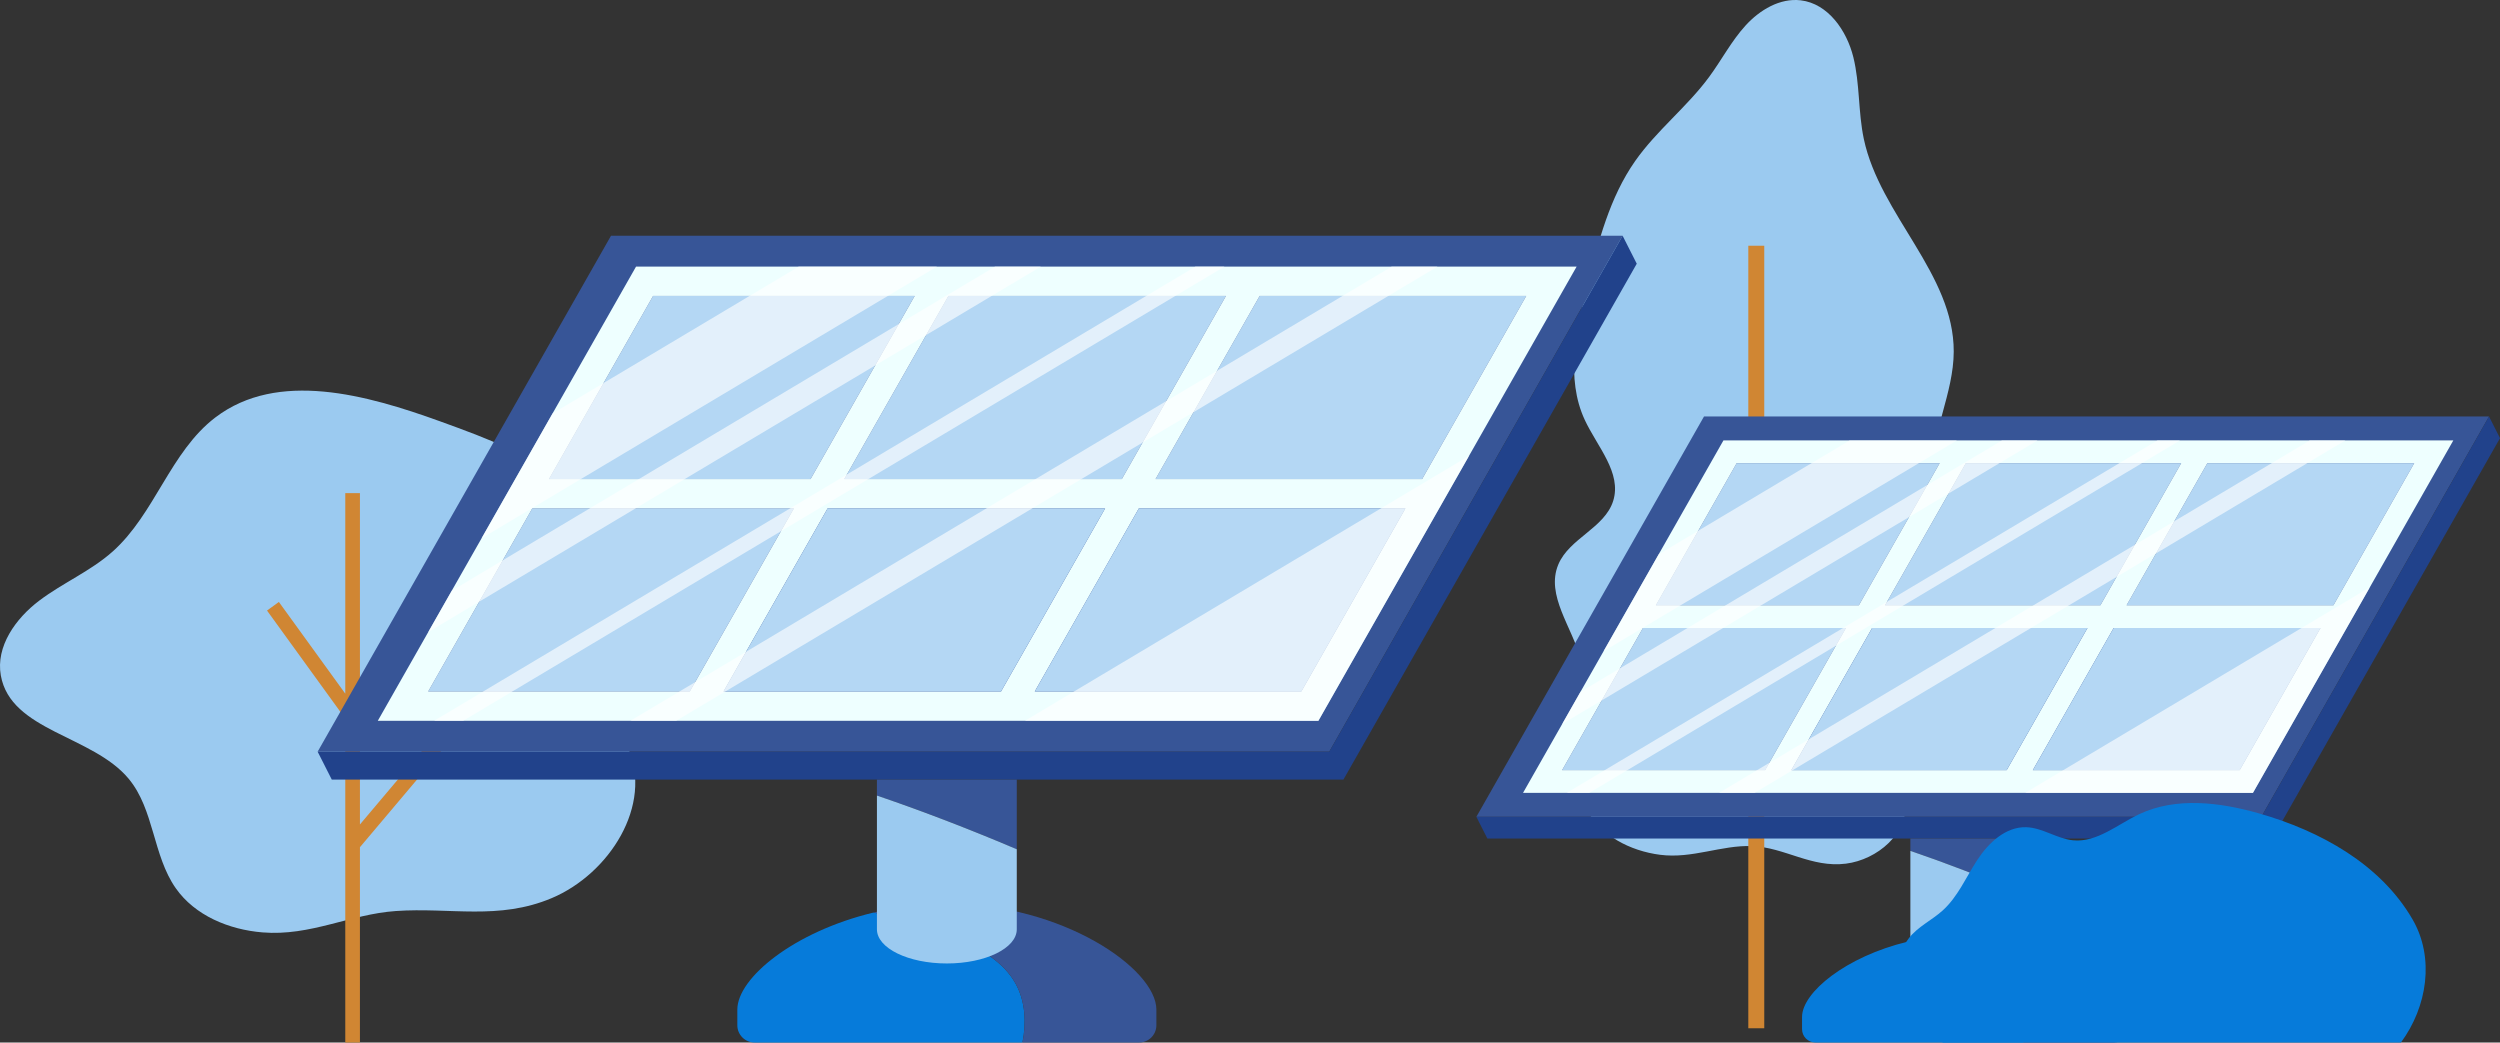
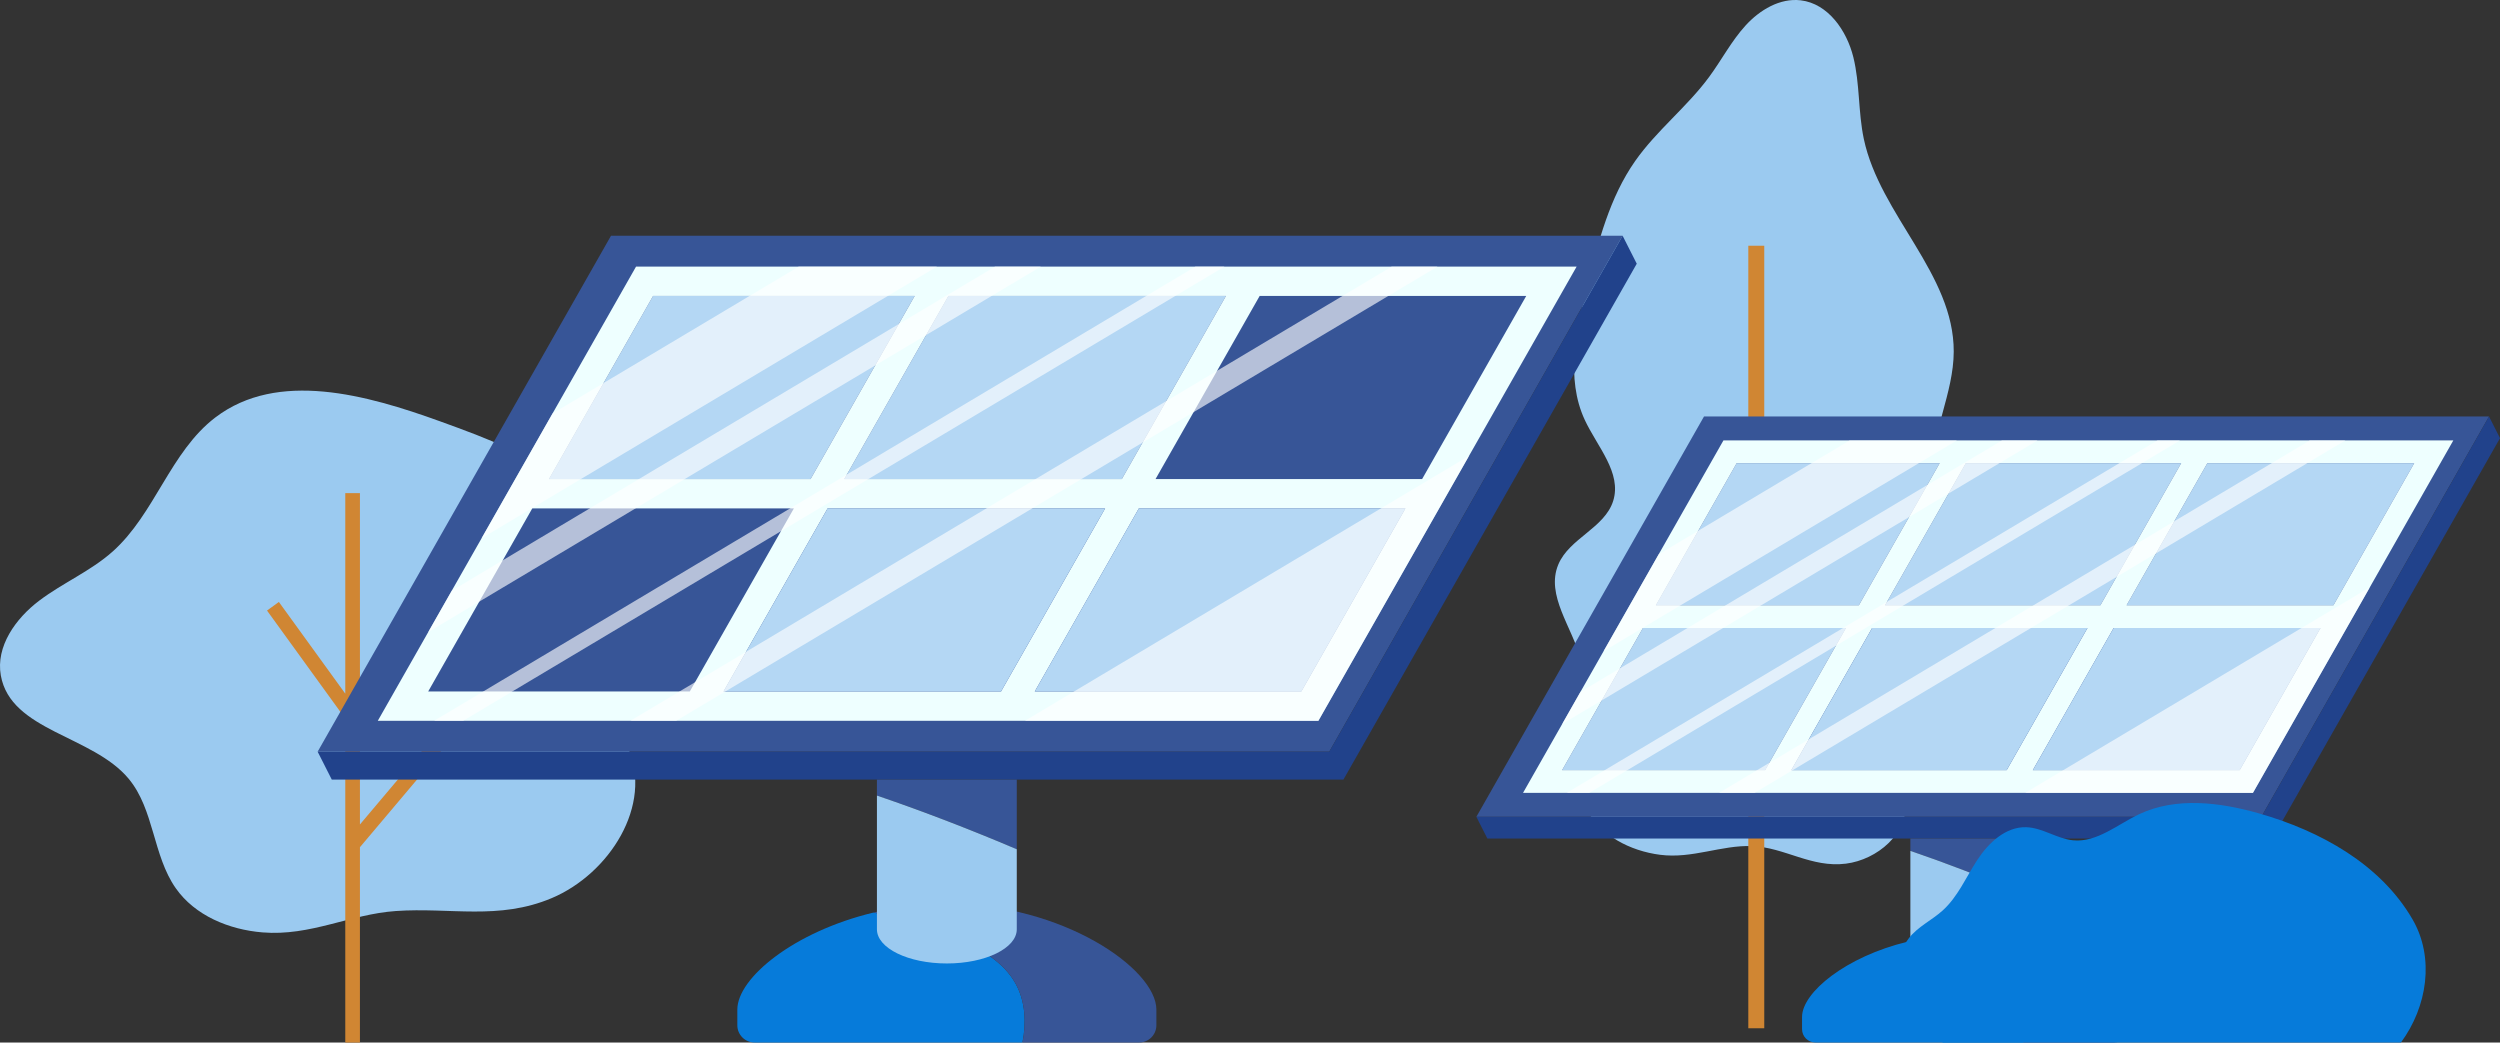
<svg xmlns="http://www.w3.org/2000/svg" id="b" width="881.216" height="367.468" viewBox="0 0 881.216 367.468">
  <rect x="0" y="0" width="881.216" height="367.468" fill="#333333" stroke="none" />
  <defs>
    <style>.d{fill:#fff;}.e{fill:#eff;}.f{fill:#9bcaf0;}.g{fill:#b4d7f4;}.h{fill:#d08633;}.i{fill:#21428b;}.j{fill:#067bda;}.k{fill:#375597;}.l{opacity:.63;}</style>
  </defs>
  <g id="c">
    <g>
      <g>
        <path class="f" d="M585.183,301.305c-10.58-1.356-21.228-6.799-26.06-16.308-8.054-15.85,2.515-35.435-1.974-52.637-2.962-11.35-12.377-22.523-7.874-33.355,3.844-9.247,16.367-12.889,19.355-22.446,3.097-9.907-5.624-19.107-10.006-28.517-6.86-14.732-3.01-31.982,.957-47.741,3.816-15.16,7.801-30.699,16.769-43.504,7.567-10.806,18.288-19.067,26.108-29.69,4.392-5.966,7.843-12.644,12.834-18.119S627.394-.767,634.75,.116c9.618,1.155,16.209,10.638,18.531,20.042,2.322,9.404,1.68,19.319,3.685,28.796,5.678,26.836,31.793,47.561,31.699,74.991-.051,14.697-7.887,28.567-7.724,43.263,.123,11.163,4.835,21.678,7.912,32.409,3.077,10.731,4.317,23.062-1.825,32.384-6.704,10.175-21.478,15.92-21.987,28.094-.329,7.877,5.935,14.66,6.641,22.513,1.001,11.129-9.941,20.426-21.028,21.819-12.207,1.533-21.607-5.762-33.087-6.19-10.835-.404-21.047,4.522-32.385,3.068Z" />
        <polygon class="h" points="651.327 151.304 646.631 148.206 621.879 185.792 621.879 86.609 616.255 86.609 616.255 260.249 584.526 227.559 580.489 231.481 616.255 268.33 616.255 362.457 621.879 362.457 621.879 196.021 651.327 151.304" />
      </g>
      <g>
        <path class="f" d="M92.522,328.658c-11.779-.967-23.796-5.906-30.578-15.584-8.079-11.529-7.582-27.724-16.574-38.555-12.737-15.342-41.584-16.792-45.08-36.422-1.824-10.24,5.224-20.089,13.519-26.364,8.295-6.275,18.14-10.407,25.902-17.331,14.889-13.281,20.328-35.172,36.2-47.26,21.976-16.736,53.272-8.018,79.247,1.384,16.729,6.055,33.9,12.369,47.187,24.199,13.287,11.831,21.951,30.641,16.742,47.651-2.41,7.871-7.64,15.296-6.795,23.484,.747,7.242,6.082,13.062,9.038,19.715,8.964,20.175-6.527,44.43-26.87,53.005-18.69,7.878-35.797,3.198-54.971,4.546-16.18,1.137-30.018,8.923-46.967,7.531Z" />
        <polygon class="h" points="157.02 262.901 153.07 259.571 126.872 290.616 126.872 173.818 121.706 173.818 121.706 244.504 98.301 212.181 94.119 215.209 121.706 253.307 121.706 367.468 126.872 367.468 126.872 298.627 157.02 262.901" />
      </g>
      <g>
        <g>
          <path class="j" d="M357.962,346.669c-4.216-7.578-12.241-12.175-20.178-15.67-9.583-4.22-19.652-7.268-29.919-9.329-28,6.746-47.967,23.03-47.967,34.209v5.505c0,3.36,2.724,6.084,6.084,6.084h94.42c1.412-7.032,1.029-14.564-2.44-20.799Z" />
          <path class="k" d="M333.754,318.533c-9.123,0-17.822,1.194-25.889,3.137,10.267,2.06,20.336,5.108,29.919,9.329,7.937,3.495,15.961,8.092,20.178,15.67,3.469,6.235,3.852,13.767,2.44,20.799h41.123c3.36,0,6.084-2.724,6.084-6.084v-5.505c0-14.401-33.066-37.347-73.855-37.347Z" />
        </g>
        <g>
          <polygon class="k" points="571.947 83.1 215.372 83.1 111.966 264.953 468.54 264.953 571.947 83.1" />
          <polygon class="i" points="571.947 83.1 468.54 264.953 111.966 264.953 116.954 274.808 473.529 274.808 576.935 92.955 571.947 83.1" />
        </g>
        <g>
          <polygon class="g" points="285.714 168.862 304.064 136.587 322.415 104.313 230.204 104.313 193.502 168.862 285.714 168.862" />
-           <polygon class="g" points="187.627 179.194 150.923 243.743 243.134 243.743 261.486 211.468 279.838 179.194 187.627 179.194" />
          <polygon class="g" points="334.299 104.313 297.598 168.862 395.427 168.862 413.778 136.587 432.128 104.313 334.299 104.313" />
-           <polygon class="g" points="444.012 104.313 407.311 168.862 501.275 168.862 537.977 104.313 444.012 104.313" />
          <path class="e" d="M555.736,93.98H224.195l-45.084,79.291-45.947,80.804H464.708l48.452-85.214h0l42.577-74.881Zm-202.888,149.762h-97.829l36.704-64.548h97.829l-36.704,64.548Zm-109.713,0h-92.211l36.704-64.548h92.211l-18.352,32.274-18.352,32.274Zm79.281-139.43l-18.351,32.274-18.351,32.274h-92.211l36.701-64.548h92.211Zm91.363,32.274l-18.351,32.274h-97.829l36.701-64.548h97.829l-18.351,32.274Zm-6.467,32.274l36.701-64.548h93.965l-36.701,64.548h-93.965Zm-24.227,42.607l18.352-32.274h93.965l-36.701,64.548h-93.967l18.352-32.274Z" />
          <polygon class="g" points="495.4 179.194 401.436 179.194 383.084 211.468 364.732 243.743 458.699 243.743 495.4 179.194" />
          <polygon class="g" points="291.722 179.194 255.018 243.743 352.848 243.743 389.552 179.194 291.722 179.194" />
        </g>
        <g class="l">
          <polygon class="d" points="312.943 104.313 330.262 93.98 328.29 93.98 281.526 93.98 264.206 104.313 212.749 135.012 194.764 145.741 179.111 173.271 169.745 189.742 204.746 168.862 312.943 104.313" />
          <polygon class="d" points="486.769 179.194 378.572 243.743 361.252 254.075 409.989 254.075 464.708 254.075 492.797 204.673 513.159 168.862 517.816 160.672 486.769 179.194" />
          <polygon class="d" points="224.032 179.194 241.351 168.862 308.486 128.81 326.471 118.081 349.548 104.313 366.868 93.98 350.72 93.98 316.776 114.231 225.203 168.862 207.884 179.194 177.228 197.483 159.242 208.213 150.952 222.792 168.937 212.063 224.032 179.194" />
          <polygon class="d" points="306.083 168.862 414.28 104.313 431.6 93.98 421.344 93.98 404.025 104.313 298.506 167.264 278.508 179.194 170.311 243.743 152.991 254.075 163.247 254.075 180.567 243.743 275.256 187.253 306.083 168.862" />
          <polygon class="d" points="381.17 168.862 402.746 155.99 420.73 145.261 489.367 104.313 506.686 93.98 490.538 93.98 473.218 104.313 429.02 130.681 411.035 141.411 365.021 168.862 347.702 179.194 262.983 229.736 244.998 240.465 239.505 243.743 222.185 254.075 237.259 254.075 238.333 254.075 255.653 243.743 363.85 179.194 381.17 168.862" />
        </g>
        <g>
          <path class="k" d="M358.401,274.808h-49.295v5.614c16.663,5.686,33.091,12.043,49.295,18.929v-24.543Z" />
          <path class="f" d="M309.106,280.421v47.155c0,6.646,11.034,12.034,24.647,12.034s24.647-5.388,24.647-12.034v-28.226c-16.204-6.886-32.632-13.243-49.295-18.929Z" />
        </g>
      </g>
      <g>
        <g>
          <path class="j" d="M711.293,351.328c-3.272-5.881-9.499-9.448-15.658-12.16-7.436-3.275-15.25-5.64-23.217-7.239-21.728,5.235-37.222,17.871-37.222,26.546v4.272c0,2.608,2.114,4.721,4.721,4.721h73.27c1.096-5.457,.798-11.302-1.893-16.14Z" />
          <path class="k" d="M692.507,329.494c-7.079,0-13.83,.926-20.09,2.434,7.967,1.599,15.781,3.964,23.217,7.239,6.159,2.712,12.386,6.279,15.658,12.16,2.692,4.838,2.989,10.683,1.893,16.14h31.912c2.608,0,4.721-2.114,4.721-4.721v-4.272c0-11.175-25.659-28.981-57.312-28.981Z" />
        </g>
        <g>
          <polygon class="k" points="877.345 146.798 600.642 146.798 520.399 287.916 797.101 287.916 877.345 146.798" />
          <polygon class="i" points="877.345 146.798 797.101 287.916 520.399 287.916 524.271 295.564 800.972 295.564 881.216 154.446 877.345 146.798" />
        </g>
        <g>
          <polygon class="g" points="655.228 213.349 669.468 188.305 683.708 163.26 612.152 163.26 583.672 213.349 655.228 213.349" />
          <polygon class="g" points="579.113 221.367 550.63 271.457 622.186 271.457 636.427 246.412 650.668 221.367 579.113 221.367" />
          <polygon class="g" points="692.93 163.26 664.45 213.349 740.365 213.349 754.605 188.305 768.846 163.26 692.93 163.26" />
          <polygon class="g" points="778.068 163.26 749.587 213.349 822.504 213.349 850.984 163.26 778.068 163.26" />
-           <path class="e" d="M864.765,155.242h-257.276l-34.985,61.529-35.655,62.704h257.278l37.599-66.126h0l33.039-58.108Zm-157.441,116.216h-75.916l28.482-50.09h75.916l-28.482,50.09Zm-85.138,0h-71.556l28.482-50.09h71.556l-14.241,25.045-14.241,25.045Zm61.522-108.197l-14.24,25.045-14.24,25.045h-71.556l28.48-50.09h71.556Zm70.897,25.045l-14.24,25.045h-75.916l28.48-50.09h75.915l-14.24,25.045Zm-5.018,25.045l28.48-50.09h72.917l-28.48,50.09h-72.916Zm-18.8,33.063l14.241-25.045h72.917l-28.48,50.09h-72.918l14.241-25.045Z" />
+           <path class="e" d="M864.765,155.242h-257.276l-34.985,61.529-35.655,62.704h257.278l37.599-66.126h0l33.039-58.108Zm-157.441,116.216h-75.916l28.482-50.09h75.916l-28.482,50.09Zm-85.138,0h-71.556l28.482-50.09h71.556l-14.241,25.045-14.241,25.045Zm61.522-108.197l-14.24,25.045-14.24,25.045h-71.556l28.48-50.09h71.556m70.897,25.045l-14.24,25.045h-75.916l28.48-50.09h75.915l-14.24,25.045Zm-5.018,25.045l28.48-50.09h72.917l-28.48,50.09h-72.916Zm-18.8,33.063l14.241-25.045h72.917l-28.48,50.09h-72.918l14.241-25.045Z" />
          <polygon class="g" points="817.945 221.367 745.028 221.367 730.787 246.412 716.546 271.457 789.464 271.457 817.945 221.367" />
          <polygon class="g" points="659.891 221.367 631.408 271.457 707.324 271.457 735.806 221.367 659.891 221.367" />
        </g>
        <g class="l">
          <polygon class="d" points="676.357 163.26 689.797 155.242 688.267 155.242 651.978 155.242 638.538 163.26 598.607 187.082 584.651 195.408 572.504 216.771 565.236 229.553 592.397 213.349 676.357 163.26" />
          <polygon class="d" points="811.247 221.367 727.286 271.457 713.846 279.475 751.665 279.475 794.127 279.475 815.925 241.139 831.726 213.349 835.339 206.994 811.247 221.367" />
          <polygon class="d" points="607.363 221.367 620.803 213.349 672.899 182.269 686.856 173.944 704.764 163.26 718.204 155.242 705.672 155.242 679.332 170.956 608.272 213.349 594.832 221.367 571.043 235.56 557.086 243.886 550.653 255.199 564.609 246.873 607.363 221.367" />
          <polygon class="d" points="671.035 213.349 754.996 163.26 768.436 155.242 760.477 155.242 747.037 163.26 665.155 212.11 649.636 221.367 565.675 271.457 552.235 279.475 560.194 279.475 573.634 271.457 647.112 227.621 671.035 213.349" />
          <polygon class="d" points="729.302 213.349 746.045 203.361 760.001 195.035 813.263 163.26 826.703 155.242 814.171 155.242 800.731 163.26 766.433 183.721 752.477 192.047 716.771 213.349 703.331 221.367 637.589 260.588 623.632 268.914 619.37 271.457 605.93 279.475 617.627 279.475 618.461 279.475 631.901 271.457 715.862 221.367 729.302 213.349" />
        </g>
        <g>
          <path class="k" d="M711.633,295.564h-38.253v4.356c12.931,4.412,25.678,9.345,38.253,14.689v-19.045Z" />
          <path class="f" d="M673.381,299.92v36.592c0,5.157,8.562,9.339,19.126,9.339s19.126-4.181,19.126-9.339v-21.903c-12.574-5.344-25.322-10.277-38.253-14.689Z" />
        </g>
      </g>
      <path class="j" d="M846.3,367.468h-161.514c-5.424-4.416-10.763-10.391-13.51-16.824-2.747-6.433-2.713-14.415,1.572-19.944,3.149-4.063,8.072-6.301,11.89-9.743,5.376-4.847,8.273-11.78,12.233-17.839s10.023-11.759,17.259-11.535c5.728,.177,10.779,4.053,16.484,4.609,8.474,.826,15.671-5.608,23.378-9.226,13.001-6.103,28.335-4.191,42.148-.259,21.633,6.158,42.892,17.913,54.157,37.381,7.844,13.555,5.197,30.773-4.096,43.379Z" />
    </g>
  </g>
</svg>